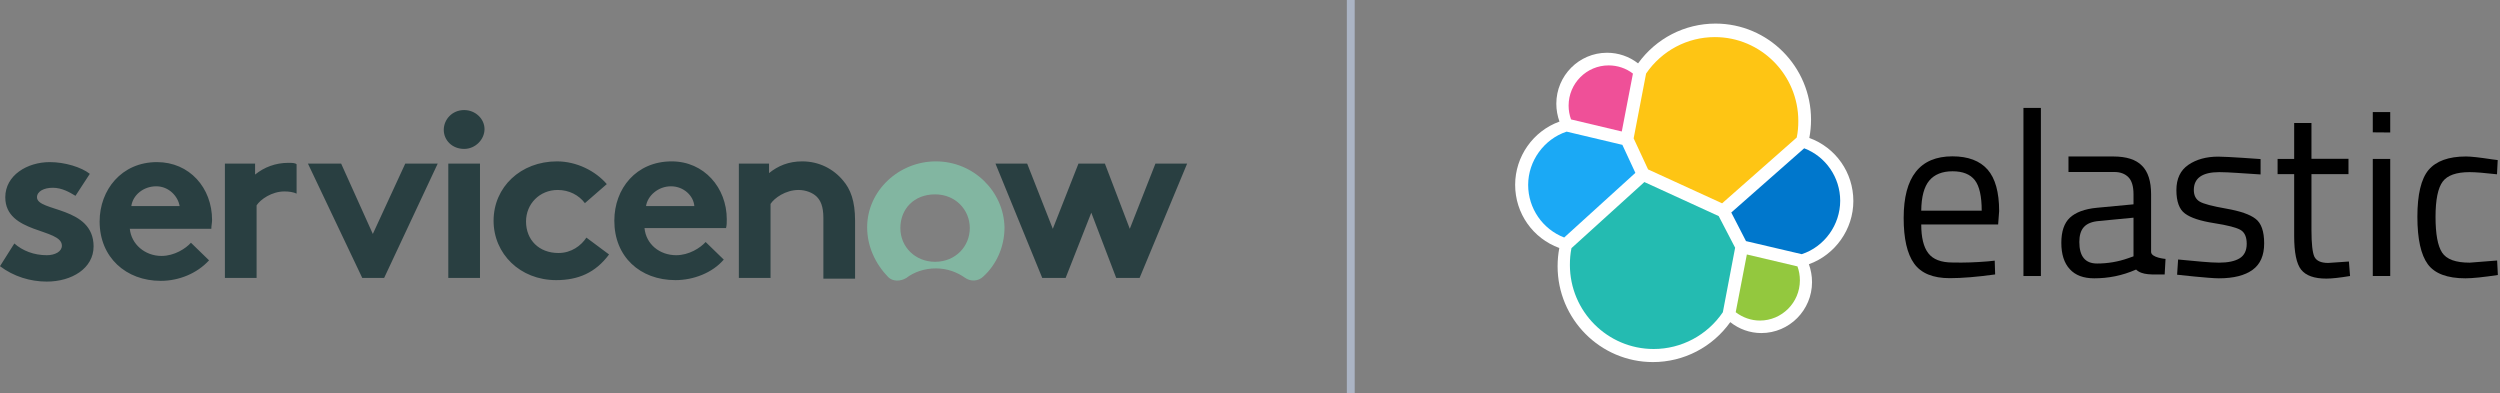
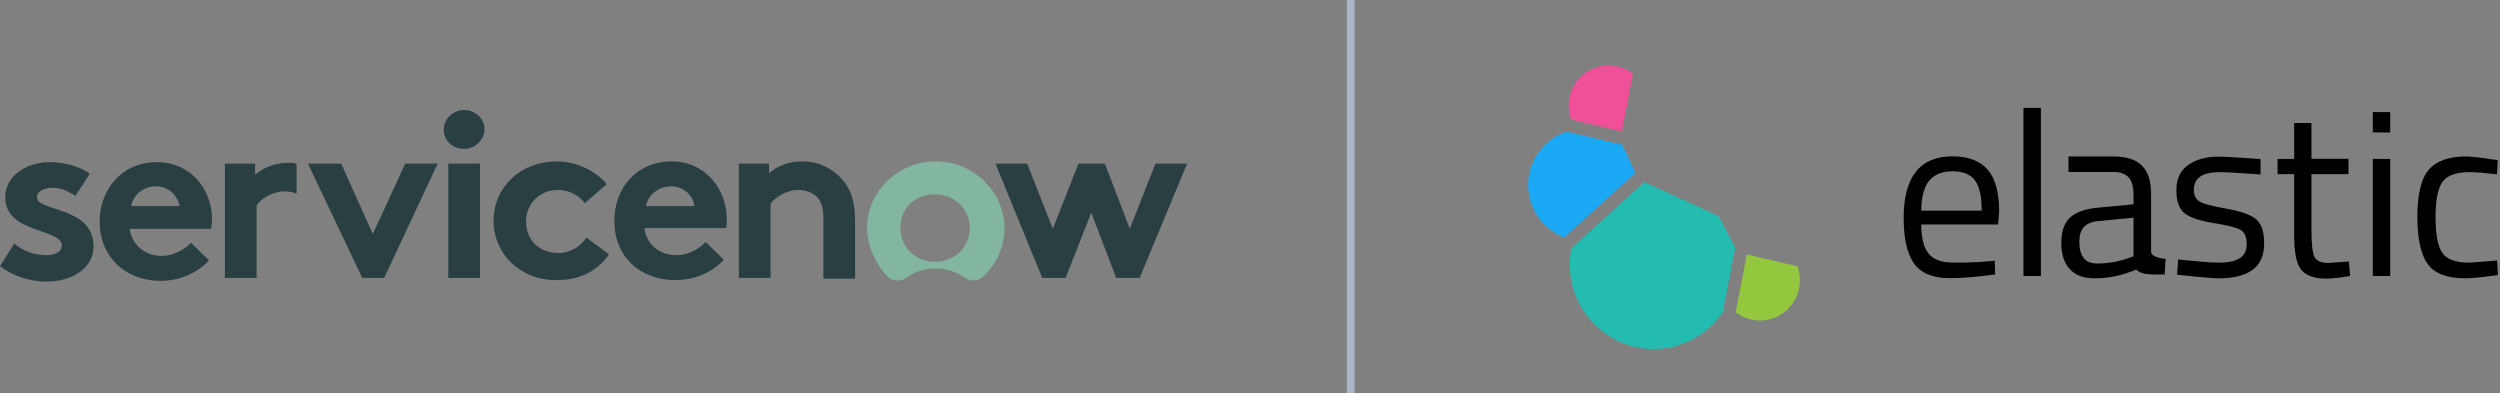
<svg xmlns="http://www.w3.org/2000/svg" width="318" height="50" viewBox="0 0 318 50" fill="none">
  <rect x="0" y="0" width="318" height="50" fill="#808080" stroke="none" />
  <g clip-path="url(#clip0)">
    <path d="M171.818 0V50" stroke="#ABB4C4" />
    <path fill-rule="evenodd" clip-rule="evenodd" d="M36.671 20.713C35.039 20.713 33.599 21.273 32.447 22.205V20.806H28.607V35.352H32.639V26.121C33.119 25.375 34.559 24.35 36.191 24.35C36.767 24.35 37.343 24.443 37.727 24.629V20.9C37.535 20.713 37.151 20.713 36.671 20.713ZM1.824 30.97C2.88 31.902 4.32 32.462 5.952 32.462C7.008 32.462 7.872 31.995 7.872 31.249C7.872 29.012 0.672 29.758 0.672 25.096C0.672 22.298 3.456 20.62 6.336 20.62C8.256 20.62 10.368 21.273 11.424 22.112L9.6 24.909C8.832 24.443 7.872 23.884 6.72 23.884C5.568 23.884 4.704 24.35 4.704 25.096C4.704 26.96 11.904 26.215 11.904 31.343C11.904 34.14 9.12 35.818 5.952 35.818C3.84 35.818 1.728 35.166 0 33.86L1.824 30.97ZM26.976 27.986C26.976 23.883 24.096 20.62 19.968 20.62C15.456 20.62 12.672 24.163 12.672 28.172C12.672 32.741 16.032 35.725 20.448 35.725C22.752 35.725 25.055 34.792 26.591 33.114L24.288 30.877C23.616 31.622 22.176 32.555 20.544 32.555C18.432 32.555 16.704 31.063 16.512 29.105H26.88C26.88 28.732 26.976 28.359 26.976 27.986ZM16.704 26.215C16.896 24.816 18.24 23.697 19.872 23.697C21.504 23.697 22.656 25.002 22.848 26.215H16.704V26.215ZM47.423 29.758L51.551 20.806H55.679L48.863 35.352H46.079L39.167 20.806H43.391L47.423 29.758ZM59.039 14C60.479 14 61.631 15.119 61.631 16.424C61.631 17.73 60.479 18.942 59.039 18.942C57.503 18.942 56.447 17.823 56.447 16.517C56.447 15.212 57.503 14 59.039 14ZM57.023 20.806H61.055V35.352H57.023V20.806ZM77.471 32.368C75.743 34.699 73.535 35.632 70.751 35.632C66.143 35.632 62.783 32.275 62.783 28.079C62.783 23.79 66.239 20.527 70.847 20.527C73.343 20.527 75.743 21.739 77.183 23.417L74.399 25.841C73.631 24.816 72.383 24.163 70.943 24.163C68.639 24.163 66.911 25.935 66.911 28.172C66.911 30.503 68.543 32.182 71.039 32.182C72.671 32.182 73.919 31.249 74.591 30.224L77.471 32.368ZM92.062 33.021C90.622 34.699 88.222 35.632 85.918 35.632C81.406 35.632 78.142 32.648 78.142 28.079C78.142 23.977 80.926 20.527 85.438 20.527C89.566 20.527 92.446 23.883 92.446 27.893C92.446 28.359 92.446 28.639 92.35 29.012H81.982C82.174 31.063 83.902 32.462 86.014 32.462C87.646 32.462 89.086 31.529 89.758 30.783L92.062 33.021ZM88.318 26.215C88.222 24.909 86.974 23.697 85.342 23.697C83.71 23.697 82.366 24.909 82.174 26.215H88.318V26.215ZM93.982 35.352V20.806H97.822V22.019C98.974 21.086 100.318 20.527 102.046 20.527C104.158 20.527 105.982 21.459 107.23 22.951C108.19 24.07 108.766 25.562 108.766 28.079V35.445H104.734V27.706C104.734 26.215 104.35 25.468 103.87 25.002C103.39 24.536 102.526 24.163 101.566 24.163C99.934 24.163 98.494 25.189 98.014 25.935V35.352H93.982Z" fill="#293F41" />
    <path fill-rule="evenodd" clip-rule="evenodd" d="M119.038 20.527C114.334 20.527 110.302 24.256 110.302 28.919C110.302 31.343 111.358 33.581 112.99 35.259C113.566 35.818 114.526 35.818 115.294 35.352C116.254 34.606 117.598 34.14 119.038 34.14C120.478 34.14 121.726 34.606 122.782 35.352C123.454 35.818 124.414 35.818 125.086 35.166C126.718 33.674 127.774 31.436 127.774 28.919C127.678 24.35 123.838 20.527 119.038 20.527ZM118.942 33.301C116.446 33.301 114.526 31.436 114.526 29.012C114.526 26.587 116.254 24.723 118.942 24.723C121.534 24.723 123.358 26.681 123.358 29.012C123.358 31.343 121.534 33.301 118.942 33.301Z" fill="#82B6A1" />
    <path fill-rule="evenodd" clip-rule="evenodd" d="M135.549 35.352H132.573L126.622 20.807H130.654L133.917 29.105L137.181 20.807H140.541L143.709 29.105L146.973 20.807H151.005L144.957 35.352H141.981L138.813 27.054L135.549 35.352Z" fill="#293F41" />
-     <path d="M235.746 25.57C235.746 21.951 233.509 18.771 230.146 17.547C230.291 16.779 230.364 16.012 230.364 15.226C230.364 8.483 224.909 3 218.218 3C214.291 3 210.655 4.882 208.364 8.062C207.236 7.185 205.855 6.71 204.418 6.71C200.855 6.71 197.964 9.616 197.964 13.197C197.964 13.983 198.109 14.751 198.364 15.464C195.018 16.67 192.727 19.904 192.727 23.505C192.727 27.141 194.982 30.321 198.345 31.546C198.2 32.295 198.127 33.081 198.127 33.867C198.127 40.592 203.564 46.056 210.255 46.056C214.182 46.056 217.818 44.156 220.091 40.976C221.218 41.871 222.6 42.365 224.036 42.365C227.6 42.365 230.491 39.459 230.491 35.877C230.491 35.091 230.346 34.324 230.091 33.611C233.436 32.405 235.746 29.17 235.746 25.57Z" fill="white" />
-     <path d="M209.636 21.549L219.054 25.862L228.545 17.492C228.691 16.798 228.745 16.121 228.745 15.39C228.745 9.506 223.982 4.718 218.127 4.718C214.618 4.718 211.363 6.454 209.382 9.36L207.8 17.602L209.636 21.549Z" fill="#FEC514" />
    <path d="M199.891 31.564C199.746 32.258 199.691 32.971 199.691 33.702C199.691 39.605 204.473 44.393 210.346 44.393C213.873 44.393 217.164 42.639 219.146 39.715L220.709 31.509L218.618 27.488L209.164 23.157L199.891 31.564Z" fill="#24BBB1" />
    <path d="M199.836 15.19L206.291 16.725L207.709 9.36C206.836 8.684 205.745 8.318 204.618 8.318C201.818 8.318 199.527 10.602 199.527 13.435C199.527 14.038 199.636 14.641 199.836 15.19Z" fill="#EF5098" />
    <path d="M199.273 16.743C196.401 17.693 194.382 20.471 194.382 23.523C194.382 26.502 196.219 29.152 198.964 30.212L208.019 21.988L206.364 18.424L199.273 16.743Z" fill="#1BA9F5" />
    <path d="M220.782 39.715C221.673 40.391 222.746 40.775 223.855 40.775C226.655 40.775 228.946 38.49 228.946 35.658C228.946 35.036 228.837 34.433 228.637 33.885L222.2 32.368L220.782 39.715Z" fill="#93C83E" />
-     <path d="M222.091 30.669L229.182 32.331C232.073 31.381 234.073 28.603 234.073 25.533C234.073 22.573 232.236 19.904 229.491 18.863L220.218 27.032L222.091 30.669Z" fill="#0077CC" />
    <path d="M252.873 33.245L253.728 33.154L253.782 34.908C251.528 35.219 249.6 35.383 248 35.383C245.873 35.383 244.364 34.762 243.473 33.519C242.582 32.277 242.146 30.34 242.146 27.726C242.146 22.499 244.218 19.886 248.346 19.886C250.346 19.886 251.837 20.453 252.819 21.567C253.8 22.682 254.291 24.455 254.291 26.849L254.164 28.549H244.382C244.382 30.193 244.673 31.418 245.273 32.203C245.873 32.989 246.891 33.391 248.364 33.391C249.855 33.428 251.346 33.373 252.873 33.245ZM252.073 26.794C252.073 24.967 251.782 23.669 251.2 22.92C250.619 22.171 249.673 21.787 248.364 21.787C247.055 21.787 246.055 22.189 245.4 22.975C244.746 23.76 244.4 25.04 244.382 26.794H252.073Z" fill="black" />
    <path d="M257.382 35.109V13.727H259.601V35.109H257.382Z" fill="black" />
    <path d="M273.619 24.711V32.039C273.619 32.788 275.455 32.934 275.455 32.934L275.346 34.908C273.782 34.908 272.491 35.036 271.71 34.287C269.928 35.073 268.164 35.402 266.382 35.402C265.019 35.402 263.982 35.018 263.273 34.232C262.564 33.464 262.201 32.35 262.201 30.888C262.201 29.444 262.564 28.366 263.291 27.689C264.019 27.013 265.164 26.575 266.728 26.428L271.382 25.99V24.711C271.382 23.706 271.164 22.974 270.728 22.536C270.291 22.097 269.691 21.878 268.946 21.878H263.11V19.904H268.801C270.473 19.904 271.691 20.288 272.455 21.074C273.237 21.841 273.619 23.066 273.619 24.711ZM264.491 30.778C264.491 32.605 265.237 33.519 266.746 33.519C268.091 33.519 269.419 33.3 270.71 32.843L271.382 32.605V27.689L267.001 28.11C266.11 28.183 265.473 28.439 265.073 28.877C264.673 29.316 264.491 29.956 264.491 30.778Z" fill="black" />
    <path d="M282.291 21.896C280.146 21.896 279.055 22.646 279.055 24.163C279.055 24.857 279.31 25.35 279.801 25.643C280.291 25.935 281.419 26.228 283.182 26.538C284.946 26.849 286.182 27.269 286.91 27.836C287.637 28.384 288.001 29.426 288.001 30.961C288.001 32.496 287.51 33.611 286.528 34.324C285.546 35.036 284.128 35.402 282.237 35.402C281.019 35.402 276.928 34.945 276.928 34.945L277.055 33.008C279.401 33.227 281.11 33.41 282.255 33.41C283.401 33.41 284.273 33.227 284.873 32.861C285.473 32.496 285.782 31.875 285.782 31.016C285.782 30.157 285.528 29.572 285.019 29.261C284.51 28.951 283.382 28.658 281.637 28.384C279.891 28.11 278.655 27.708 277.928 27.16C277.201 26.63 276.837 25.625 276.837 24.181C276.837 22.737 277.346 21.659 278.364 20.964C279.382 20.27 280.655 19.923 282.164 19.923C283.364 19.923 287.546 20.233 287.546 20.233V22.189C285.346 22.061 283.546 21.896 282.291 21.896Z" fill="black" />
    <path d="M298.727 22.152H294.018V29.28C294.018 30.979 294.145 32.112 294.382 32.642C294.636 33.172 295.218 33.446 296.145 33.446L298.782 33.264L298.927 35.109C297.6 35.329 296.6 35.438 295.909 35.438C294.364 35.438 293.309 35.054 292.709 34.305C292.109 33.556 291.818 32.112 291.818 29.992V22.152H289.709V20.215H291.818V15.646H294.018V20.197H298.727V22.152Z" fill="black" />
    <path d="M301.818 16.834V14.257H304.037V16.852L301.818 16.834ZM301.818 35.109V20.215H304.037V35.109H301.818Z" fill="black" />
    <path d="M313.673 19.904C314.327 19.904 315.436 20.032 317 20.27L317.709 20.361L317.618 22.17C316.036 21.988 314.873 21.896 314.127 21.896C312.454 21.896 311.309 22.298 310.709 23.102C310.109 23.907 309.8 25.405 309.8 27.58C309.8 29.755 310.073 31.271 310.636 32.13C311.2 32.989 312.364 33.41 314.145 33.41L317.636 33.136L317.727 34.981C315.891 35.255 314.509 35.402 313.6 35.402C311.291 35.402 309.691 34.798 308.818 33.611C307.945 32.423 307.491 30.413 307.491 27.58C307.491 24.747 307.964 22.755 308.909 21.622C309.873 20.489 311.454 19.904 313.673 19.904Z" fill="black" />
  </g>
  <defs>
    <clipPath id="clip0">
      <rect width="318" height="50" fill="white" />
    </clipPath>
  </defs>
</svg>